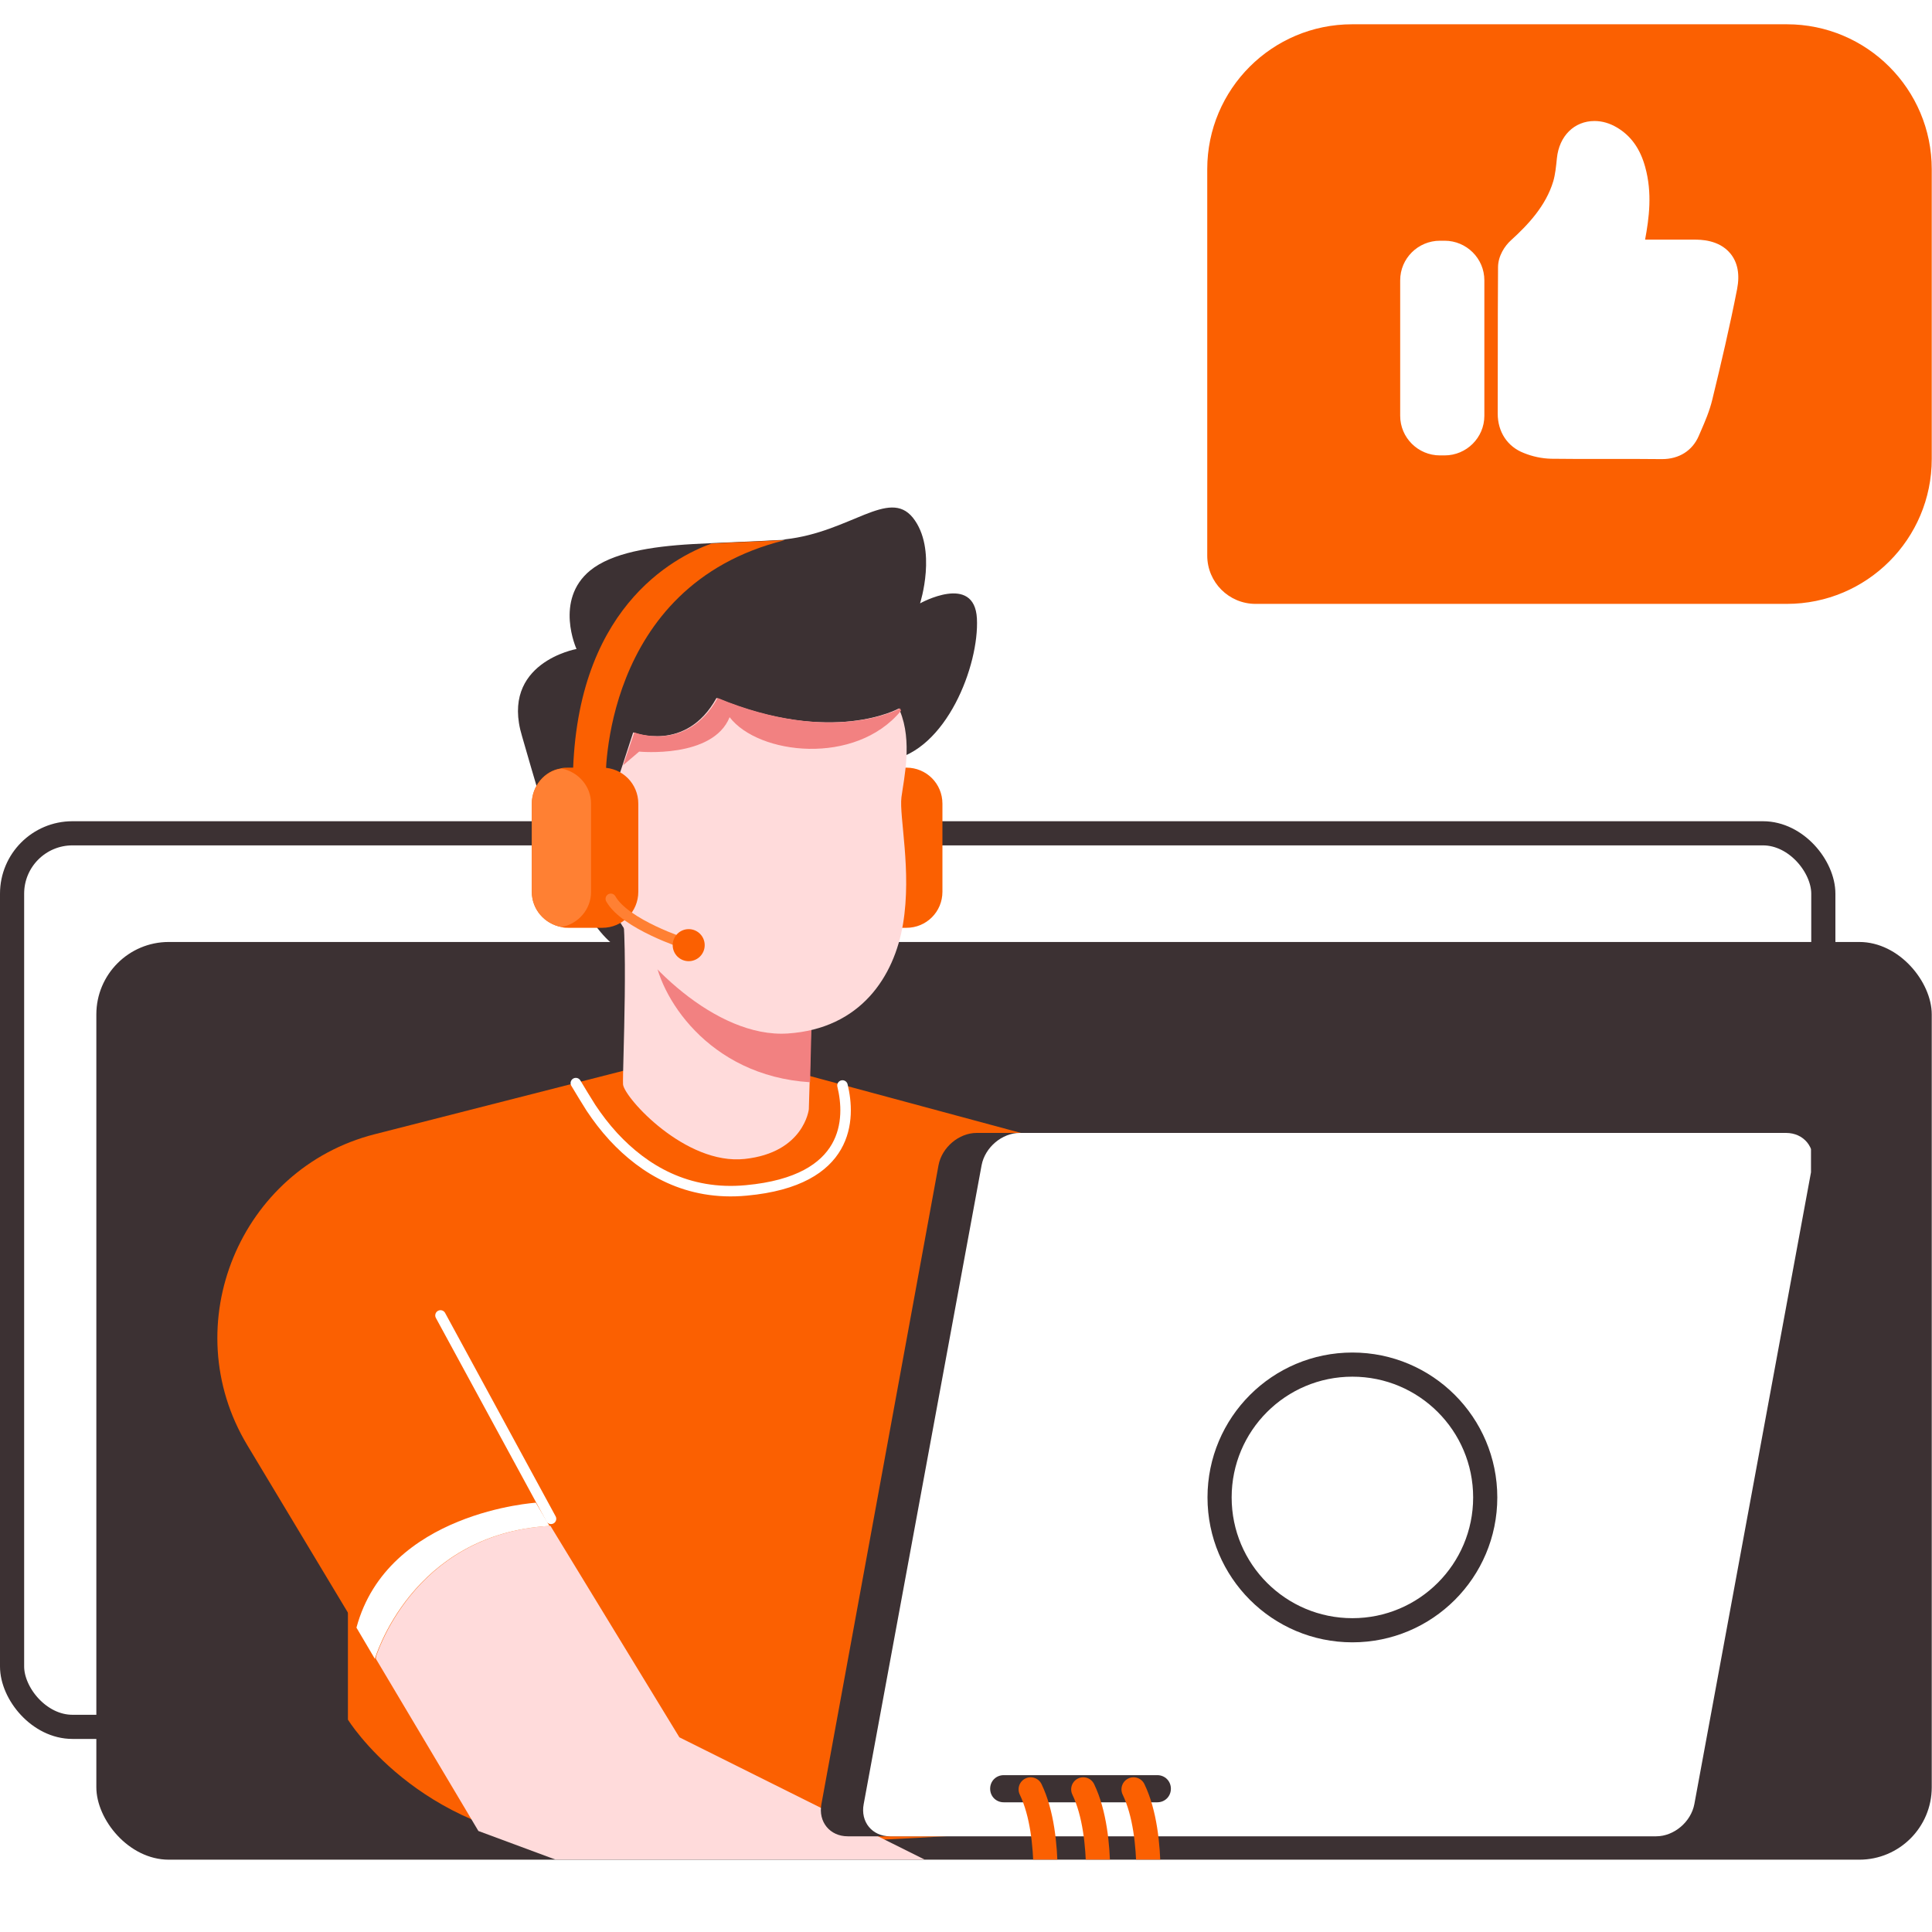
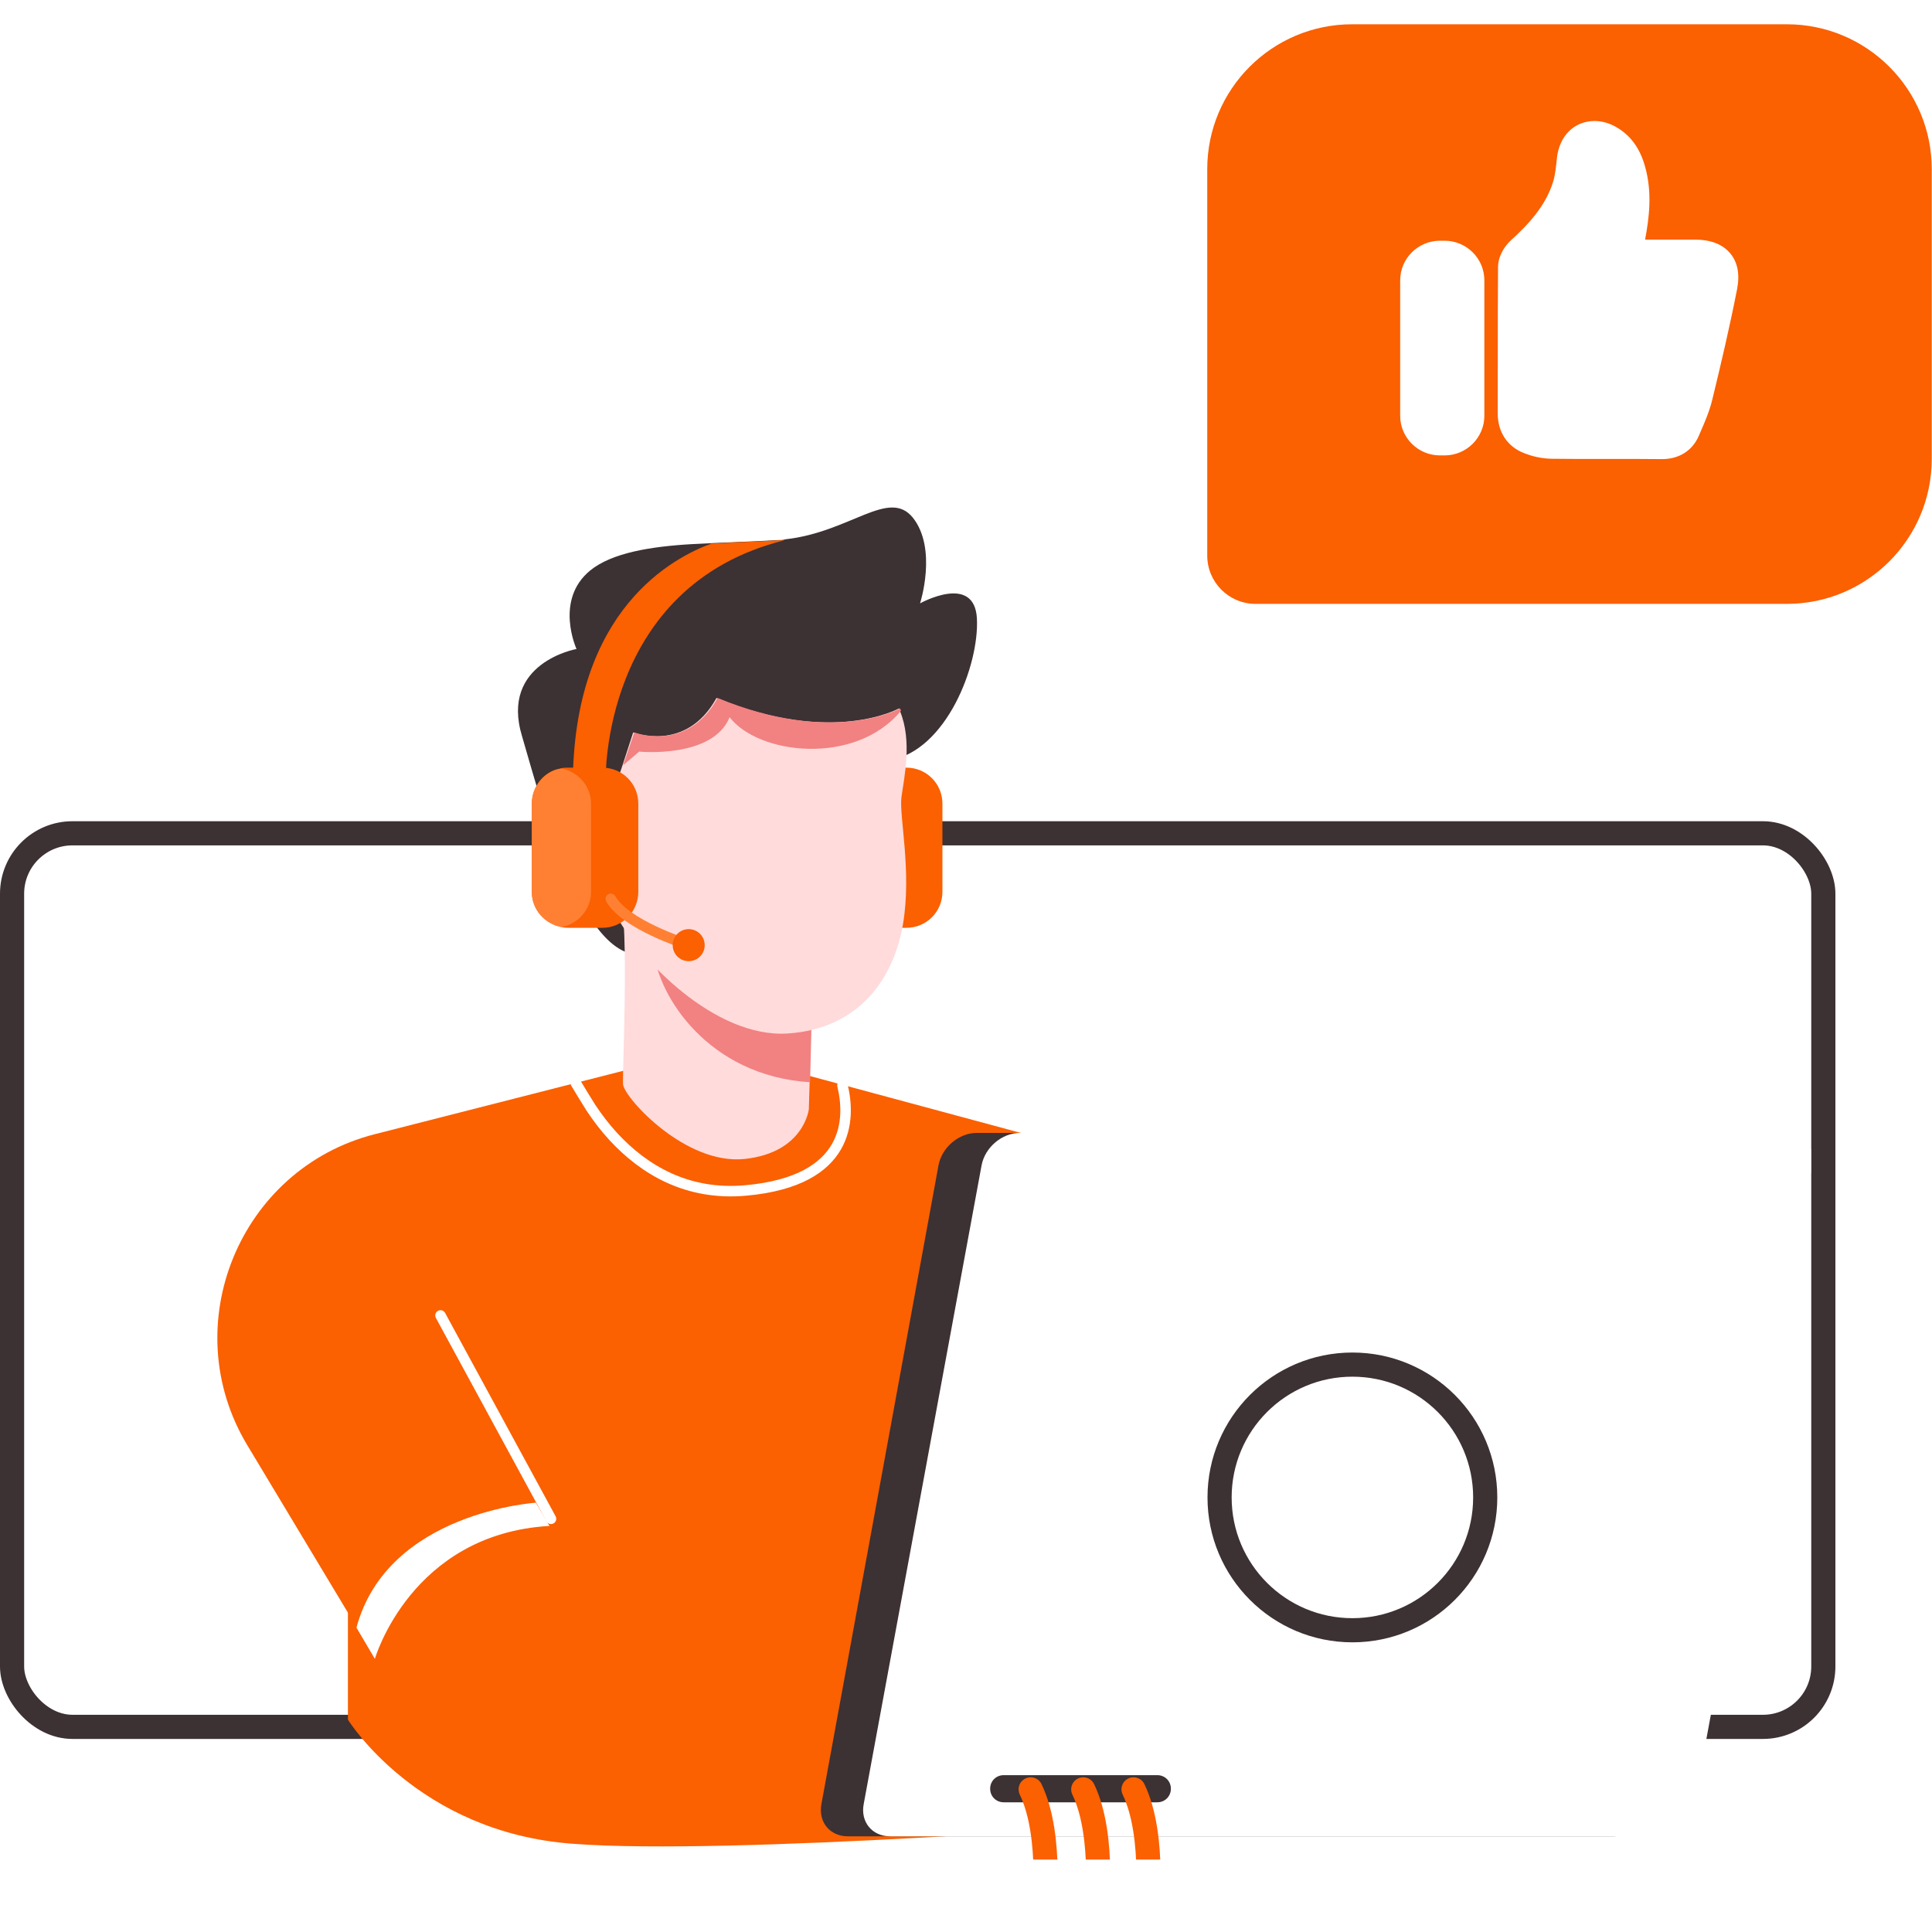
<svg xmlns="http://www.w3.org/2000/svg" width="60" height="60" viewBox="0 0 60 60" fill="none">
  <rect x="0" y="0" width="60" height="60" fill="#808080" stroke="none" />
  <g clip-path="url(#clip0_4961_9164)">
    <rect width="60" height="60" fill="white" />
    <rect x="0.375" y="25.879" width="56.25" height="27.75" rx="1.875" stroke="#3C3133" stroke-width="0.75" />
-     <rect x="2.992" y="29.254" width="57" height="28.5" rx="2.25" fill="#3C3133" />
    <g clip-path="url(#clip1_4961_9164)">
      <path d="M10.805 47.76V53.405C10.805 53.405 12.968 56.912 17.793 57.26C22.617 57.633 35.55 56.614 35.55 56.614V36.221L23.836 33.062L19.584 33.261L13.068 39.33L10.805 47.76Z" fill="#FB6001" />
-       <path d="M17.095 47.388L21.099 53.954L29.978 58.38L22.368 59.649L14.857 56.863L11.674 51.516C11.649 51.516 11.773 45.971 17.095 47.388Z" fill="#FFDBDB" />
      <path d="M7.676 44.875L11.083 50.545L11.655 51.515C11.655 51.515 12.774 47.636 17.076 47.387L16.654 46.666L15.012 43.731L20.11 33.062L11.63 35.226C7.452 36.295 5.438 41.145 7.676 44.875Z" fill="#FB6001" />
      <path d="M11.07 50.548L11.642 51.517C11.642 51.517 12.761 47.638 17.064 47.389L16.641 46.668C16.666 46.668 12.04 46.941 11.07 50.548Z" fill="white" />
      <path d="M17.112 47.168L13.68 40.852" stroke="white" stroke-width="0.326" stroke-miterlimit="10" stroke-linecap="round" stroke-linejoin="round" />
      <path d="M26.164 33.711C26.413 34.731 26.413 36.671 23.18 36.969C21.34 37.143 19.997 36.323 19.052 35.303C18.778 35.005 18.554 34.706 18.355 34.408C18.181 34.134 18.032 33.885 17.883 33.637" stroke="white" stroke-width="0.326" stroke-miterlimit="10" stroke-linecap="round" stroke-linejoin="round" />
      <path d="M16.213 22.866C16.885 25.154 18.228 30.426 20.317 29.556C22.406 28.685 23.848 27.392 23.848 27.392L27.628 23.612C29.394 23.313 30.413 20.652 30.339 19.21C30.264 17.793 28.573 18.738 28.573 18.738C28.573 18.738 29.12 17.046 28.349 16.076C27.603 15.156 26.41 16.524 24.395 16.748C24.321 16.773 24.246 16.773 24.171 16.773C23.326 16.823 22.406 16.848 21.51 16.897C20.192 16.972 18.999 17.171 18.327 17.718C17.208 18.638 17.904 20.155 17.904 20.155C17.904 20.155 15.517 20.578 16.213 22.866Z" fill="#3C3133" />
      <path d="M18.809 24.242C18.809 24.242 18.66 18.199 24.355 16.781C24.305 16.781 24.23 16.781 24.156 16.781C23.31 16.831 22.962 16.831 22.091 16.881C20.947 17.303 17.789 18.895 17.789 24.391L18.809 24.242Z" fill="#FB6001" />
      <path d="M25.961 24.959V27.695C25.961 28.242 26.359 28.689 26.881 28.789C26.956 28.814 27.03 28.814 27.105 28.814H28.149C28.771 28.814 29.268 28.316 29.268 27.695V24.959C29.268 24.337 28.771 23.84 28.149 23.84H27.08C27.005 23.84 26.931 23.84 26.856 23.865C26.359 23.939 25.961 24.412 25.961 24.959Z" fill="#FB6001" />
-       <path d="M25.961 24.961V27.697C25.961 28.244 26.359 28.692 26.881 28.791C27.403 28.692 27.801 28.244 27.801 27.697V24.961C27.801 24.414 27.403 23.967 26.881 23.867C26.359 23.942 25.961 24.414 25.961 24.961Z" fill="#FF8033" />
      <path d="M19.349 33.679C19.399 34.102 21.289 36.191 23.13 35.992C24.97 35.793 25.119 34.45 25.119 34.45L25.144 33.605L25.194 31.615L21.439 29.178L19.25 27.711C19.548 28.78 19.325 33.282 19.349 33.679Z" fill="#FFDBDB" />
      <path d="M20.308 29.556C20.433 30.899 21.974 33.411 25.158 33.61L25.207 31.621L21.452 29.183C20.731 29.109 20.259 29.208 20.308 29.556Z" fill="#F28181" />
      <path d="M19.067 28.291C19.814 29.808 22.226 32.245 24.464 32.096C26.727 31.947 27.772 30.33 28.045 28.689C28.319 27.047 27.921 25.356 27.995 24.76C28.07 24.188 28.344 23.019 27.946 22.074C27.946 22.049 27.921 22.024 27.921 21.999C27.921 21.999 25.857 23.168 22.251 21.676C21.306 23.392 19.664 22.745 19.664 22.745L19.341 23.74L18.819 25.307C18.794 25.356 18.321 26.774 19.067 28.291Z" fill="#FFDBDB" />
      <path d="M19.352 23.765L19.849 23.342C19.849 23.342 22.137 23.566 22.659 22.273C23.554 23.442 26.564 23.79 27.981 22.074C27.981 22.049 27.956 22.024 27.956 21.999C27.956 21.999 25.892 23.168 22.286 21.676C21.341 23.392 19.7 22.745 19.7 22.745L19.352 23.765Z" fill="#F28181" />
      <path d="M16.516 24.959V27.695C16.516 28.242 16.913 28.689 17.436 28.789C17.51 28.814 17.585 28.814 17.66 28.814H18.704C19.326 28.814 19.823 28.316 19.823 27.695V24.959C19.823 24.337 19.326 23.84 18.704 23.84H17.635C17.56 23.84 17.485 23.84 17.411 23.865C16.913 23.939 16.516 24.412 16.516 24.959Z" fill="#FB6001" />
      <path d="M16.516 24.961V27.697C16.516 28.244 16.913 28.692 17.436 28.791C17.958 28.692 18.356 28.244 18.356 27.697V24.961C18.356 24.414 17.958 23.967 17.436 23.867C16.913 23.942 16.516 24.414 16.516 24.961Z" fill="#FF8033" />
      <path d="M18.969 27.914C19.416 28.71 21.282 29.307 21.282 29.307" stroke="#FF8033" stroke-width="0.326" stroke-miterlimit="10" stroke-linecap="round" stroke-linejoin="round" />
      <path d="M21.388 29.85C21.663 29.85 21.885 29.628 21.885 29.353C21.885 29.078 21.663 28.855 21.388 28.855C21.113 28.855 20.891 29.078 20.891 29.353C20.891 29.628 21.113 29.85 21.388 29.85Z" fill="#FB6001" />
      <path d="M26.327 57.028H50.122C50.675 57.028 51.202 56.581 51.308 56.027L54.97 36.185C55.076 35.632 54.707 35.184 54.154 35.184H30.332C29.779 35.184 29.252 35.632 29.147 36.185L25.51 56.027C25.405 56.581 25.774 57.028 26.327 57.028Z" fill="#3C3133" />
      <path d="M27.64 57.028H51.434C51.988 57.028 52.515 56.581 52.62 56.027L56.283 36.185C56.388 35.632 56.019 35.184 55.466 35.184H31.671C31.118 35.184 30.591 35.632 30.485 36.185L26.823 56.027C26.717 56.581 27.086 57.028 27.64 57.028Z" fill="white" />
      <path d="M31.172 55.972H35.941C36.178 55.972 36.363 55.788 36.363 55.55C36.363 55.313 36.178 55.129 35.941 55.129H31.172C30.934 55.129 30.75 55.313 30.75 55.55C30.75 55.788 30.934 55.972 31.172 55.972Z" fill="#3C3133" />
      <path d="M35.203 55.57C35.915 57.046 35.598 59.549 35.598 59.549" stroke="#FB6001" stroke-width="0.75" stroke-miterlimit="10" stroke-linecap="round" stroke-linejoin="round" />
      <path d="M33.641 55.57C34.352 57.046 34.036 59.549 34.036 59.549" stroke="#FB6001" stroke-width="0.75" stroke-miterlimit="10" stroke-linecap="round" stroke-linejoin="round" />
      <path d="M32.008 55.57C32.719 57.046 32.403 59.549 32.403 59.549" stroke="#FB6001" stroke-width="0.75" stroke-miterlimit="10" stroke-linecap="round" stroke-linejoin="round" />
      <circle cx="42" cy="46.504" r="4.125" stroke="#3C3133" stroke-width="0.75" />
    </g>
    <path d="M37.492 5.254C37.492 2.769 39.507 0.754 41.992 0.754H55.492C57.977 0.754 59.992 2.769 59.992 5.254V14.254C59.992 16.739 57.977 18.754 55.492 18.754H38.992C38.164 18.754 37.492 18.082 37.492 17.254V5.254Z" fill="#FB6001" />
    <path d="M53.736 7.87C53.382 7.442 52.804 7.442 52.614 7.442H51.09C51.213 6.775 51.319 6 51.092 5.183C50.937 4.62 50.652 4.22 50.22 3.962C49.993 3.827 49.758 3.758 49.519 3.758C48.892 3.758 48.422 4.221 48.351 4.913C48.325 5.172 48.3 5.417 48.239 5.627C48.008 6.399 47.446 6.988 46.927 7.46C46.733 7.634 46.526 7.945 46.523 8.295C46.516 9.232 46.515 10.173 46.515 11.134L46.513 12.841C46.511 13.413 46.816 13.873 47.325 14.069C47.594 14.178 47.879 14.239 48.175 14.247C48.645 14.253 49.117 14.253 49.559 14.253H50.249C50.7 14.253 51.15 14.253 51.603 14.258H51.618C52.145 14.258 52.559 13.996 52.756 13.539L52.814 13.405C52.951 13.091 53.091 12.767 53.178 12.406C53.445 11.308 53.722 10.133 53.947 8.979C54.036 8.521 53.966 8.148 53.736 7.87ZM44.863 7.476H44.719C44.038 7.476 43.484 8.027 43.484 8.706V12.913C43.484 13.591 44.038 14.143 44.719 14.143H44.863C45.544 14.143 46.098 13.591 46.098 12.913V8.706C46.099 8.027 45.544 7.476 44.863 7.476Z" fill="white" />
  </g>
  <defs>
    <clipPath id="clip0_4961_9164">
      <rect width="60" height="60" fill="white" />
    </clipPath>
    <clipPath id="clip1_4961_9164">
      <rect width="49.5" height="42" fill="white" transform="translate(6.742 15.75)" />
    </clipPath>
  </defs>
</svg>